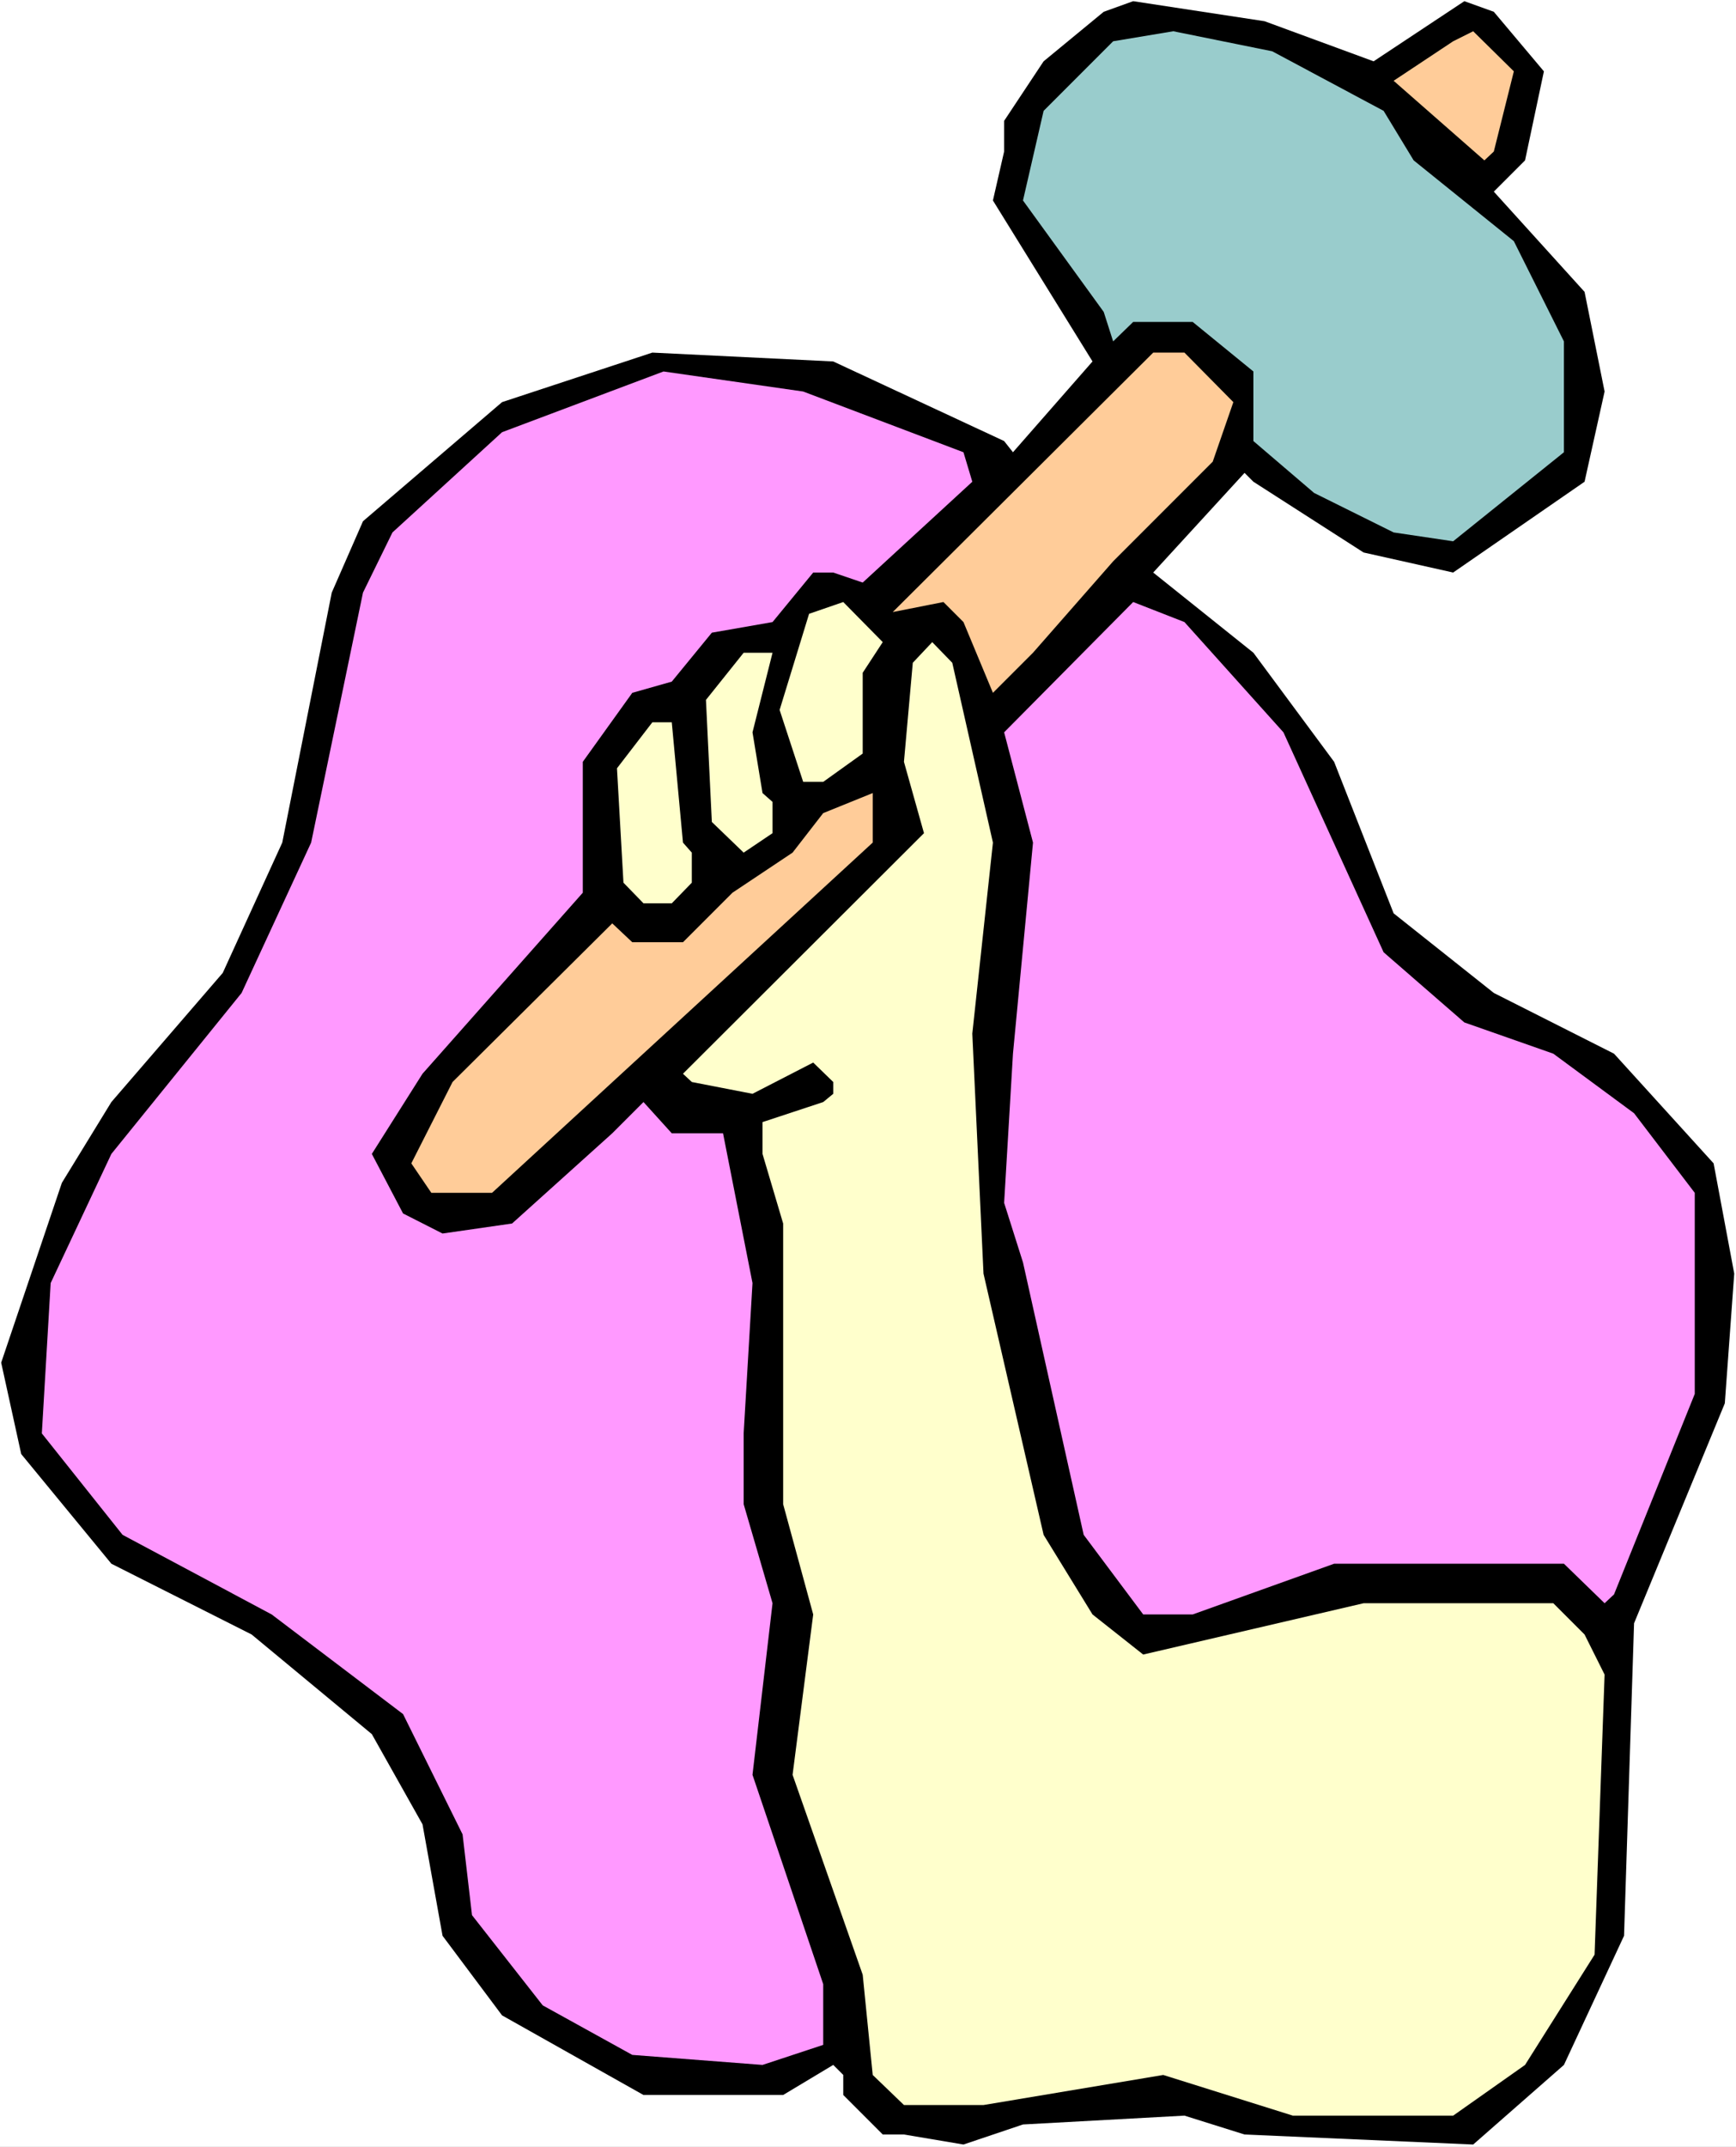
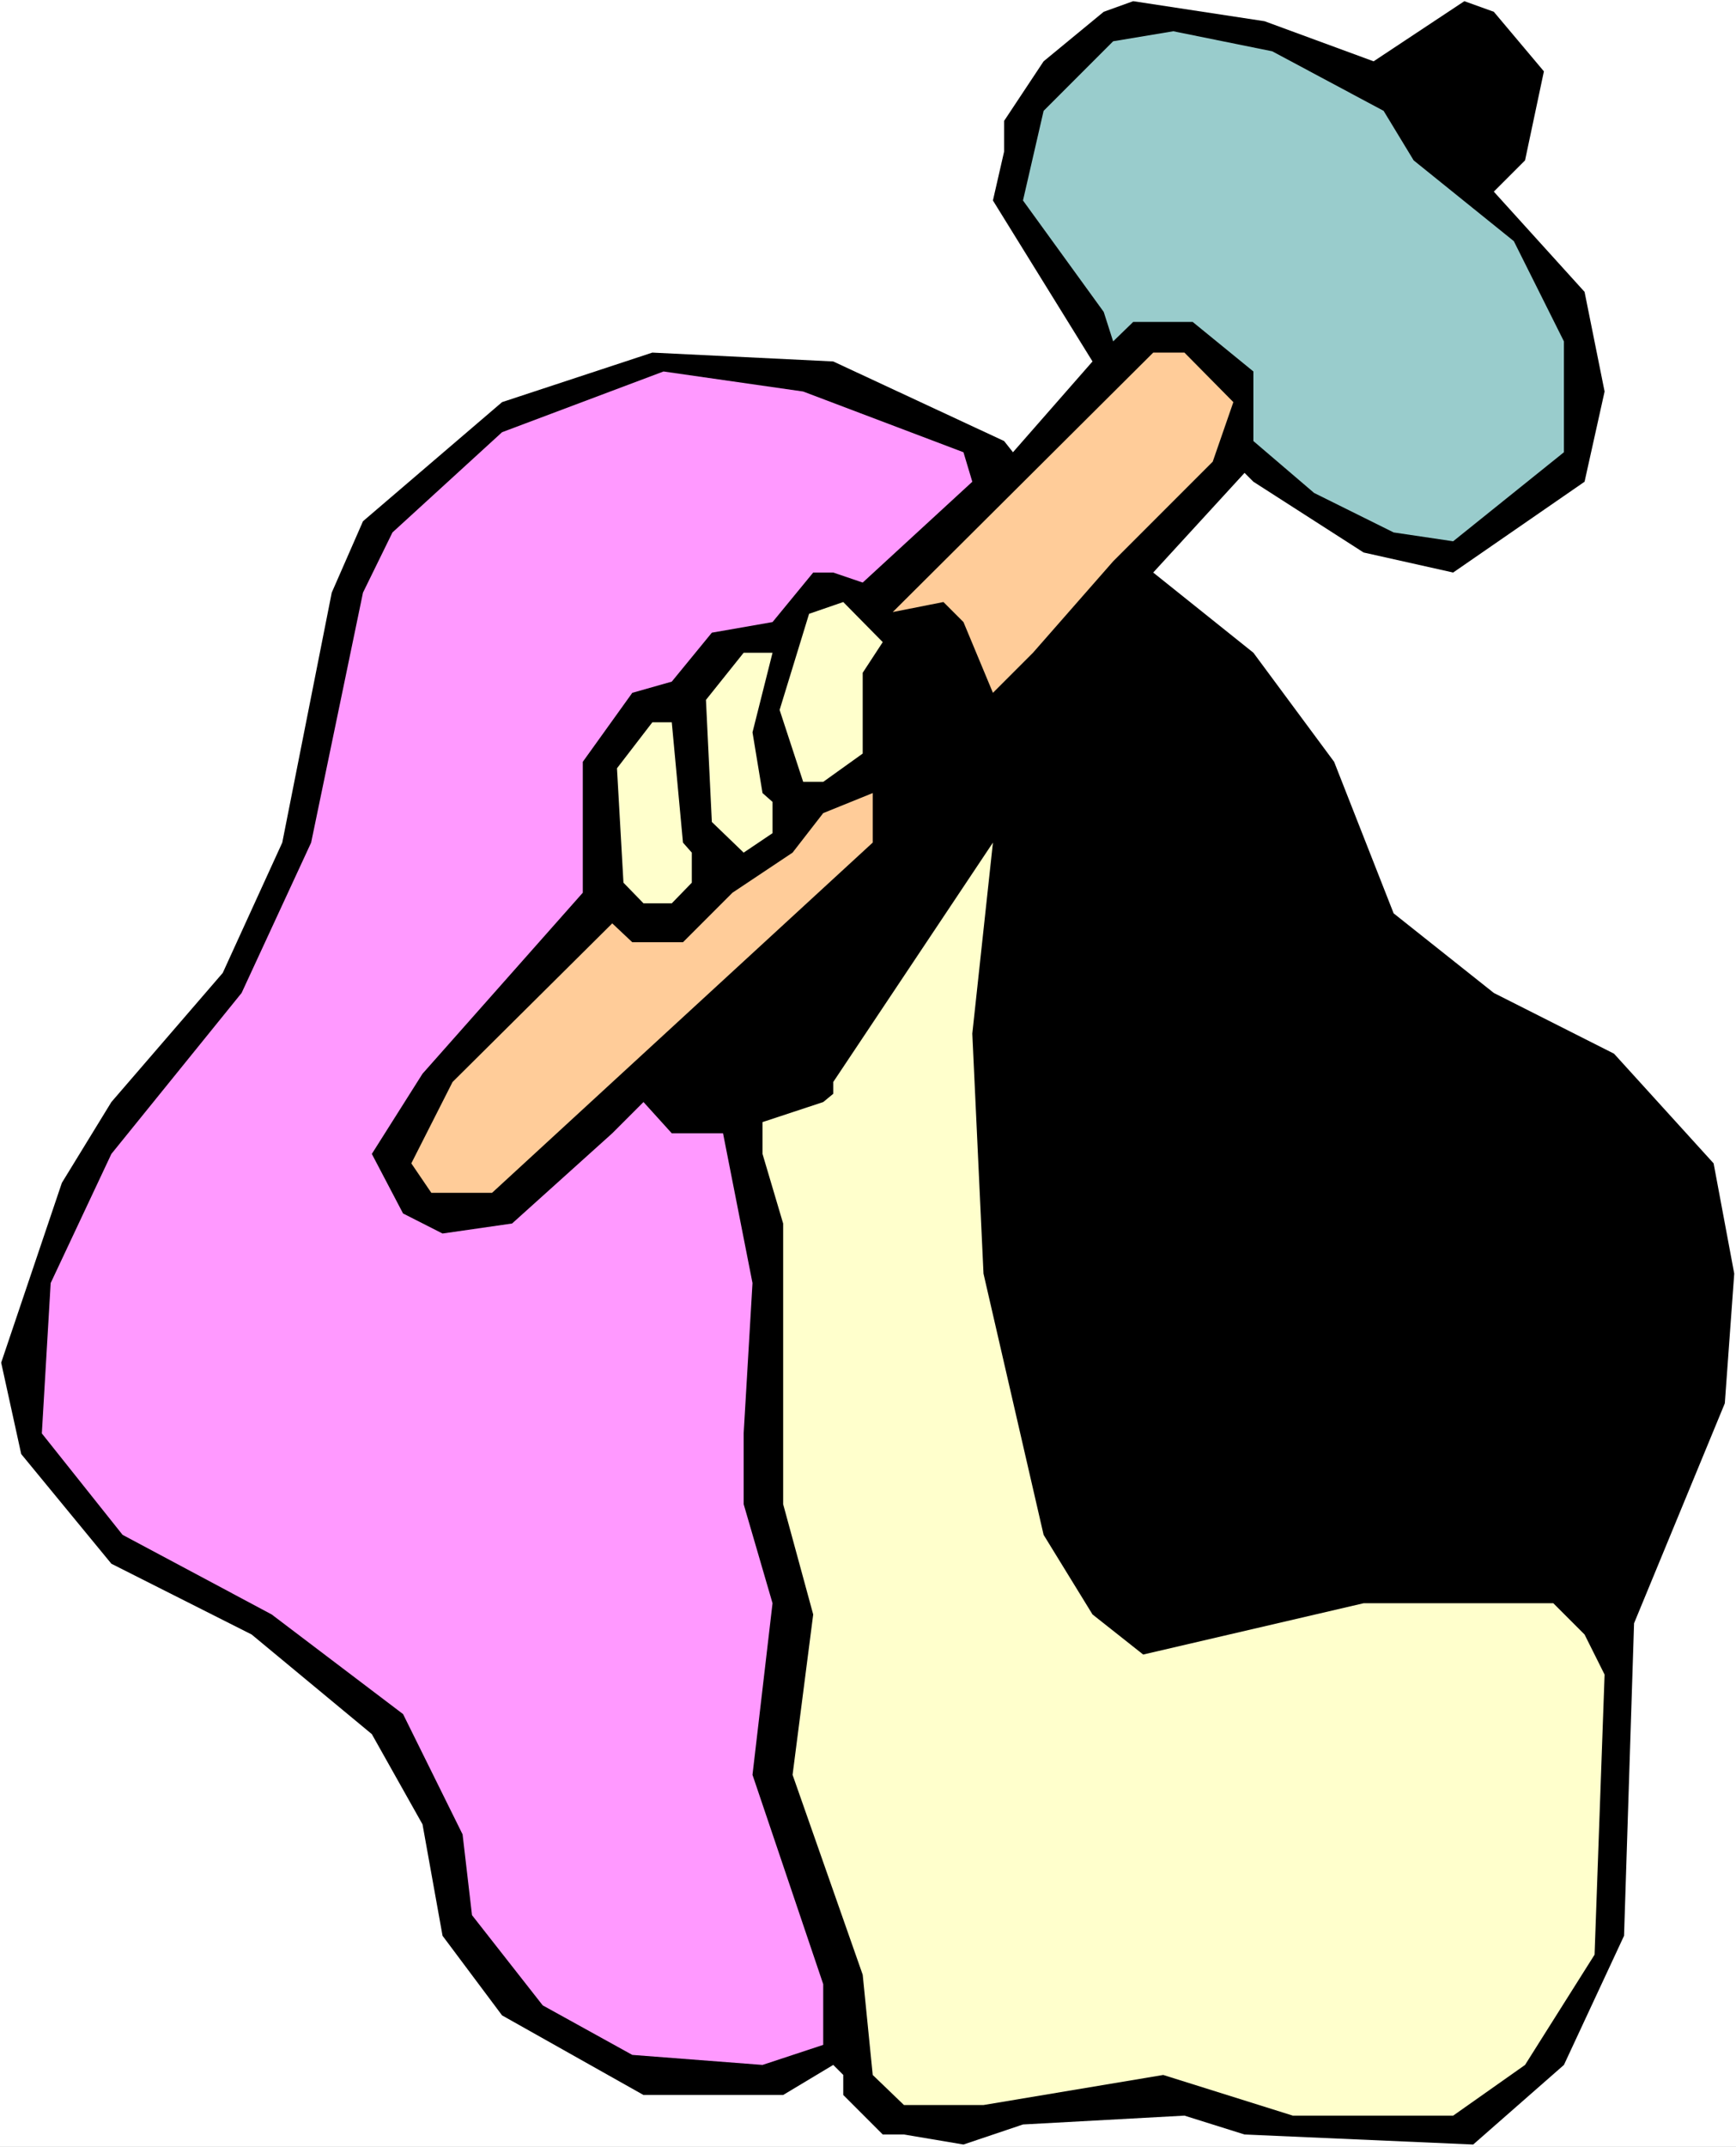
<svg xmlns="http://www.w3.org/2000/svg" xmlns:ns1="http://sodipodi.sourceforge.net/DTD/sodipodi-0.dtd" xmlns:ns2="http://www.inkscape.org/namespaces/inkscape" version="1.0" width="125.952mm" height="155.668mm" id="svg12" ns1:docname="Hammer 5.wmf">
  <rect width="100%" height="100%" fill="#808080" stroke="none" />
  <ns1:namedview id="namedview12" pagecolor="#ffffff" bordercolor="#000000" borderopacity="0.25" ns2:showpageshadow="2" ns2:pageopacity="0.0" ns2:pagecheckerboard="0" ns2:deskcolor="#d1d1d1" ns2:document-units="mm" />
  <defs id="defs1">
    <pattern id="WMFhbasepattern" patternUnits="userSpaceOnUse" width="6" height="6" x="0" y="0" />
  </defs>
  <path style="fill:#ffffff;fill-opacity:1;fill-rule:evenodd;stroke:none" d="M 0,588.353 H 476.04 V 0 H 0 Z" id="path1" />
  <path style="fill:#000000;fill-opacity:1;fill-rule:evenodd;stroke:none" d="m 376.663,16.805 24.885,-16.482 8.079,2.909 13.735,16.321 -5.171,24.4 -8.564,8.564 24.885,27.47 5.494,27.309 -5.494,24.723 -36.034,24.885 -24.561,-5.494 -30.217,-19.391 -2.424,-2.424 -25.046,27.309 27.47,21.976 22.138,29.894 16.32,41.529 27.47,21.815 32.964,16.644 27.308,30.056 5.656,30.218 -2.585,35.55 -24.885,60.273 -2.747,85.643 -16.482,35.388 -24.885,21.815 -62.696,-2.747 -16.482,-5.171 -44.275,2.424 -16.32,5.494 -16.32,-2.747 h -5.817 l -10.826,-10.827 v -5.494 l -2.747,-2.747 -13.735,8.241 H 176.455 l -38.781,-21.815 -16.32,-21.815 -5.494,-30.541 L 101.962,475.239 68.998,447.931 30.54,428.54 5.817,398.484 0.323,373.437 16.967,324.152 30.54,302.014 l 30.54,-35.388 16.32,-35.712 13.573,-68.515 8.564,-19.553 38.135,-32.641 41.205,-13.574 49.608,2.424 46.861,21.815 2.424,3.07 21.814,-24.885 -27.308,-44.114 3.07,-13.412 v -8.403 l 10.826,-16.321 16.482,-13.574 8.079,-2.909 36.034,5.494 z" id="path2" />
  <path style="fill:#99cccc;fill-opacity:1;fill-rule:evenodd;stroke:none" d="m 379.41,30.379 8.241,13.574 27.47,22.138 13.735,27.47 v 30.379 l -30.379,24.4 -16.32,-2.424 -21.814,-10.827 -16.644,-14.22 V 101.802 L 327.055,88.229 h -16.32 l -5.494,5.333 -2.585,-8.08 -22.138,-30.541 5.656,-24.562 19.067,-19.068 16.482,-2.747 27.147,5.494 z" id="path3" />
-   <path style="fill:#ffcc99;fill-opacity:1;fill-rule:evenodd;stroke:none" d="m 409.627,41.529 -2.585,2.424 -24.885,-21.815 16.32,-10.827 5.494,-2.747 11.15,10.988 z" id="path4" />
  <path style="fill:#ffcc99;fill-opacity:1;fill-rule:evenodd;stroke:none" d="m 338.205,110.205 -5.656,16.321 -27.308,27.309 -21.976,25.047 -10.988,10.988 -8.079,-19.391 -5.494,-5.494 -13.897,2.747 71.422,-71.1 h 8.564 z" id="path5" />
  <path style="fill:#ff99ff;fill-opacity:1;fill-rule:evenodd;stroke:none" d="m 264.197,123.94 2.424,8.08 -30.055,27.632 -8.079,-2.747 h -5.494 l -11.15,13.574 -16.644,2.909 -10.988,13.412 -10.826,3.07 -13.573,18.906 v 35.873 l -43.952,49.608 -13.897,21.976 8.564,16.321 10.826,5.494 19.067,-2.747 27.47,-24.723 8.564,-8.564 7.756,8.564 h 14.058 l 8.079,41.044 -2.424,41.206 v 19.391 l 7.918,27.147 -5.494,47.023 19.391,57.365 V 560.398 l -16.644,5.494 -35.711,-2.747 -24.561,-13.574 -19.391,-24.723 -2.585,-22.138 -16.32,-32.965 -36.034,-27.309 -40.882,-21.815 -22.138,-27.794 2.424,-41.206 16.644,-35.388 35.711,-44.114 19.067,-41.206 14.22,-68.515 8.079,-16.482 30.055,-27.47 44.275,-16.644 38.296,5.494 z" id="path6" />
  <path style="fill:#ffffcc;fill-opacity:1;fill-rule:evenodd;stroke:none" d="m 242.06,175.973 -5.494,8.403 v 22.138 l -10.826,7.756 h -5.494 l -6.464,-19.714 8.079,-26.339 9.372,-3.232 z" id="path7" />
-   <path style="fill:#ff99ff;fill-opacity:1;fill-rule:evenodd;stroke:none" d="m 351.94,200.696 27.47,60.273 22.138,19.229 24.4,8.564 22.138,16.321 16.644,21.815 v 55.103 l -22.138,54.941 -2.585,2.424 -11.15,-10.827 h -63.02 l -38.781,13.897 h -13.573 l -16.32,-21.815 -16.644,-74.655 -5.171,-16.321 2.424,-40.883 5.494,-57.85 -7.918,-30.218 35.388,-35.712 14.058,5.494 z" id="path8" />
-   <path style="fill:#ffffcc;fill-opacity:1;fill-rule:evenodd;stroke:none" d="m 272.277,230.914 -5.656,52.356 3.07,65.768 16.482,71.585 13.412,21.815 13.897,10.988 60.434,-14.058 h 52.031 l 8.564,8.564 5.494,10.988 -2.747,76.756 -19.067,30.218 -19.714,13.897 h -43.952 l -35.549,-11.15 -49.284,8.241 H 247.877 l -8.564,-8.241 -2.747,-27.47 -19.229,-54.779 5.656,-43.953 -8.241,-30.218 v -76.917 l -5.656,-19.068 v -8.726 l 16.644,-5.494 2.747,-2.262 v -3.232 l -5.494,-5.332 -16.644,8.564 -16.644,-3.232 -2.424,-2.262 66.09,-65.929 -5.494,-19.553 2.424,-27.147 5.332,-5.656 5.494,5.656 z" id="path9" />
+   <path style="fill:#ffffcc;fill-opacity:1;fill-rule:evenodd;stroke:none" d="m 272.277,230.914 -5.656,52.356 3.07,65.768 16.482,71.585 13.412,21.815 13.897,10.988 60.434,-14.058 h 52.031 l 8.564,8.564 5.494,10.988 -2.747,76.756 -19.067,30.218 -19.714,13.897 h -43.952 l -35.549,-11.15 -49.284,8.241 H 247.877 l -8.564,-8.241 -2.747,-27.47 -19.229,-54.779 5.656,-43.953 -8.241,-30.218 v -76.917 l -5.656,-19.068 v -8.726 l 16.644,-5.494 2.747,-2.262 v -3.232 z" id="path9" />
  <path style="fill:#ffffcc;fill-opacity:1;fill-rule:evenodd;stroke:none" d="m 206.348,200.696 2.747,16.644 2.747,2.424 v 8.564 l -7.918,5.333 -8.726,-8.403 -1.616,-33.449 10.342,-12.927 h 7.918 z" id="path10" />
  <path style="fill:#ffffcc;fill-opacity:1;fill-rule:evenodd;stroke:none" d="m 187.281,230.914 2.424,2.747 v 8.241 l -5.494,5.656 h -7.756 l -5.494,-5.656 -1.777,-31.349 9.695,-12.604 h 5.332 z" id="path11" />
  <path style="fill:#ffcc99;fill-opacity:1;fill-rule:evenodd;stroke:none" d="m 134.926,326.899 h -16.644 l -5.494,-8.08 11.311,-22.3 43.79,-43.468 5.494,5.171 h 13.897 l 13.573,-13.574 16.482,-10.988 8.403,-10.827 13.573,-5.494 v 13.574 z" id="path12" />
</svg>